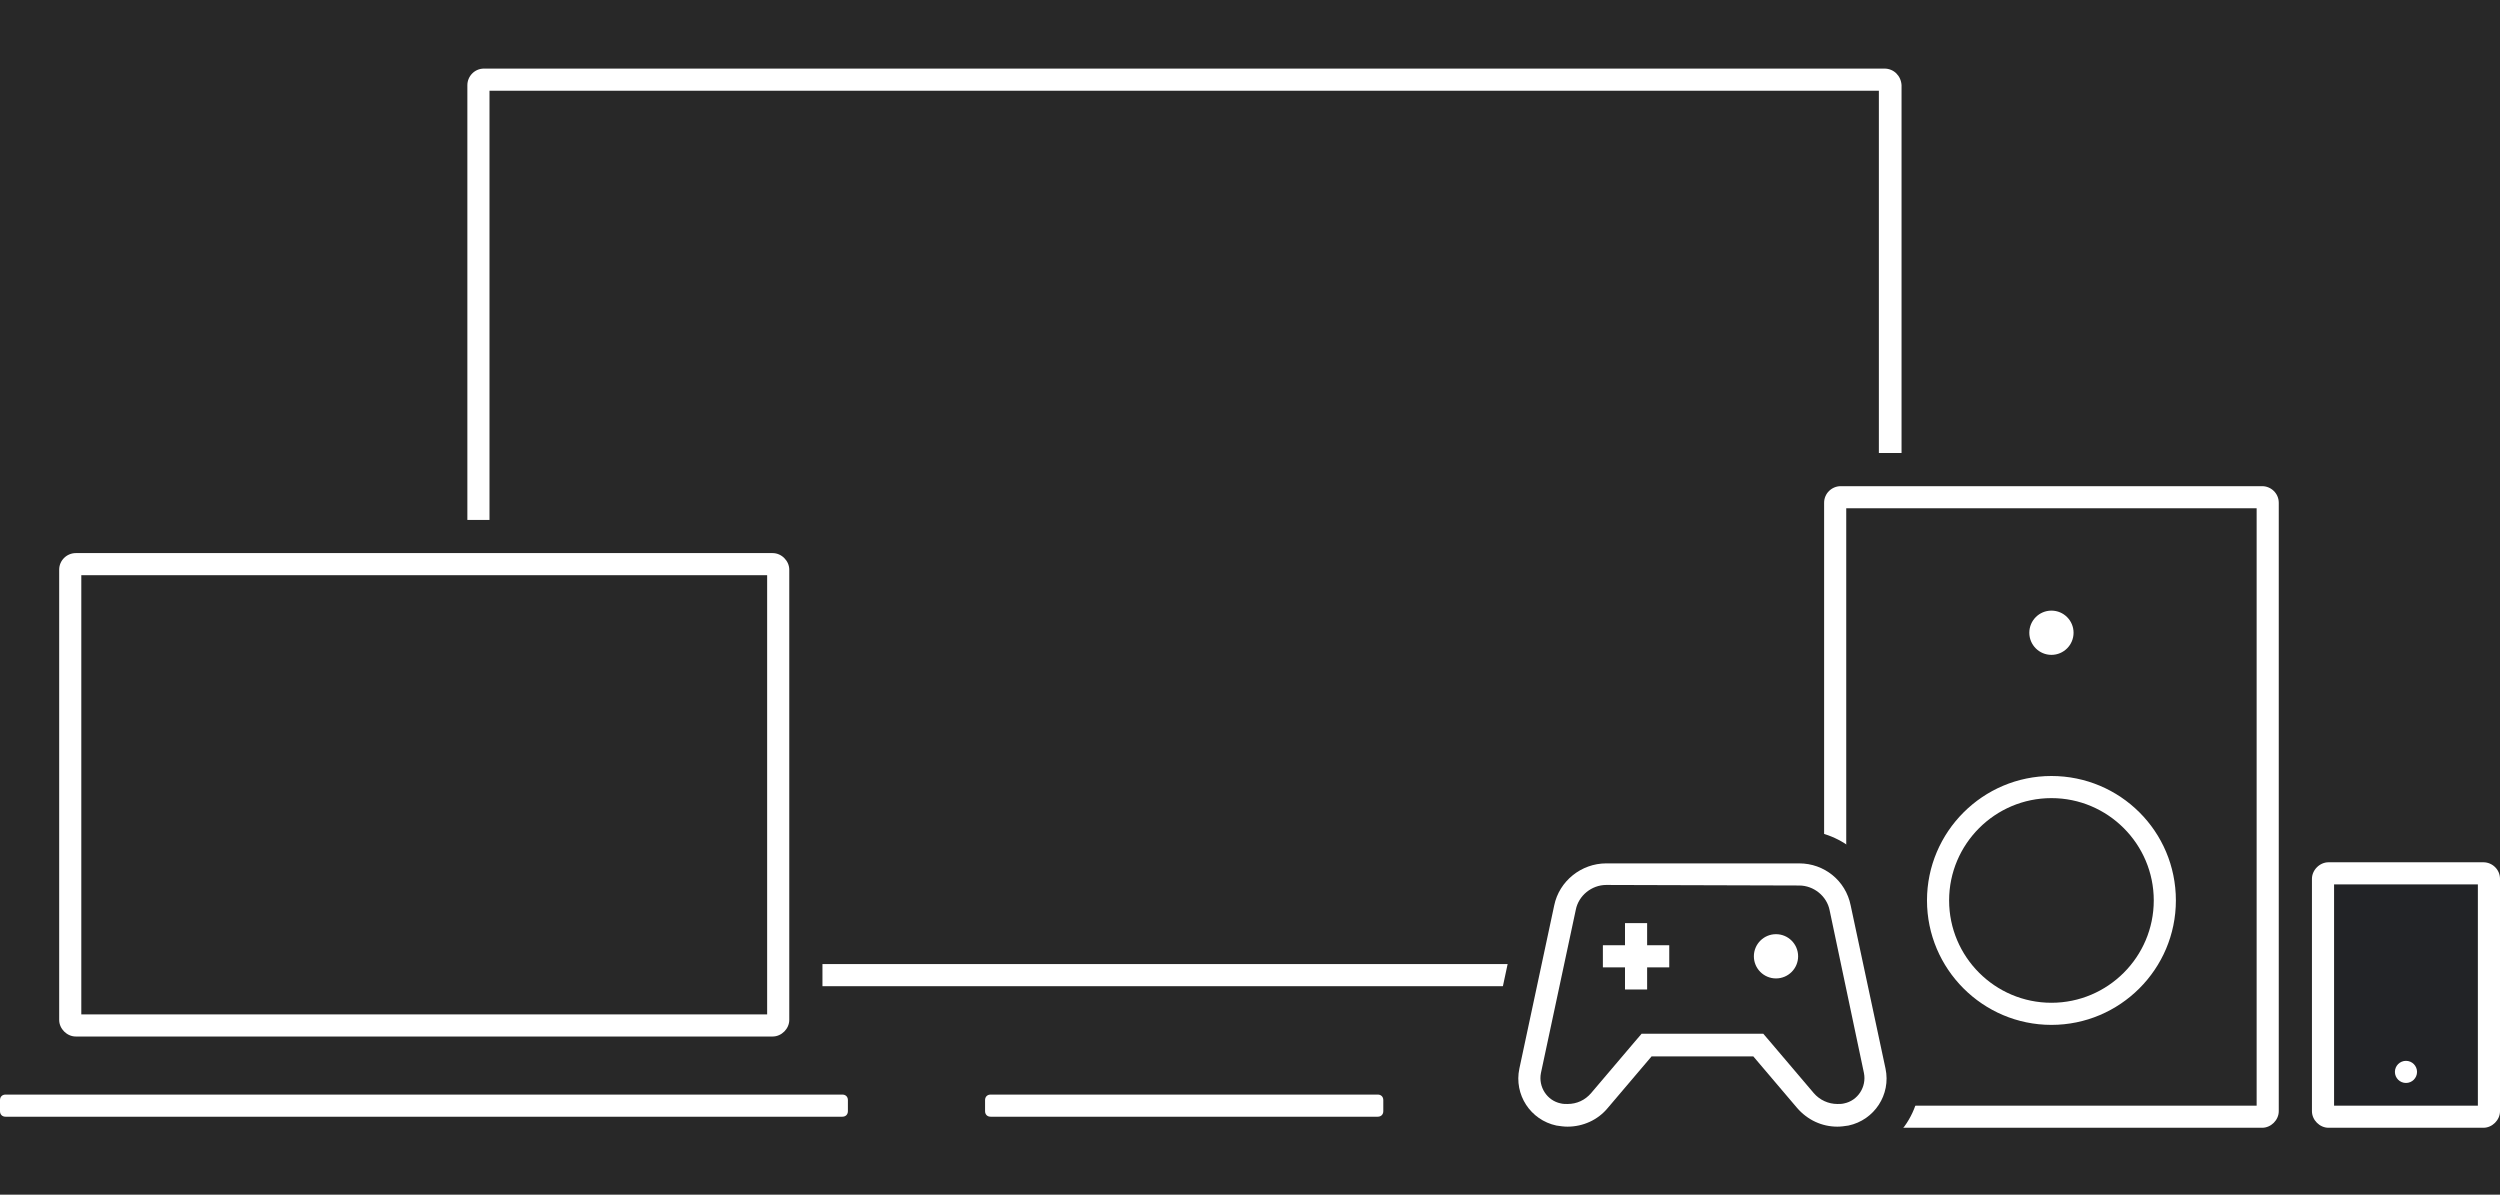
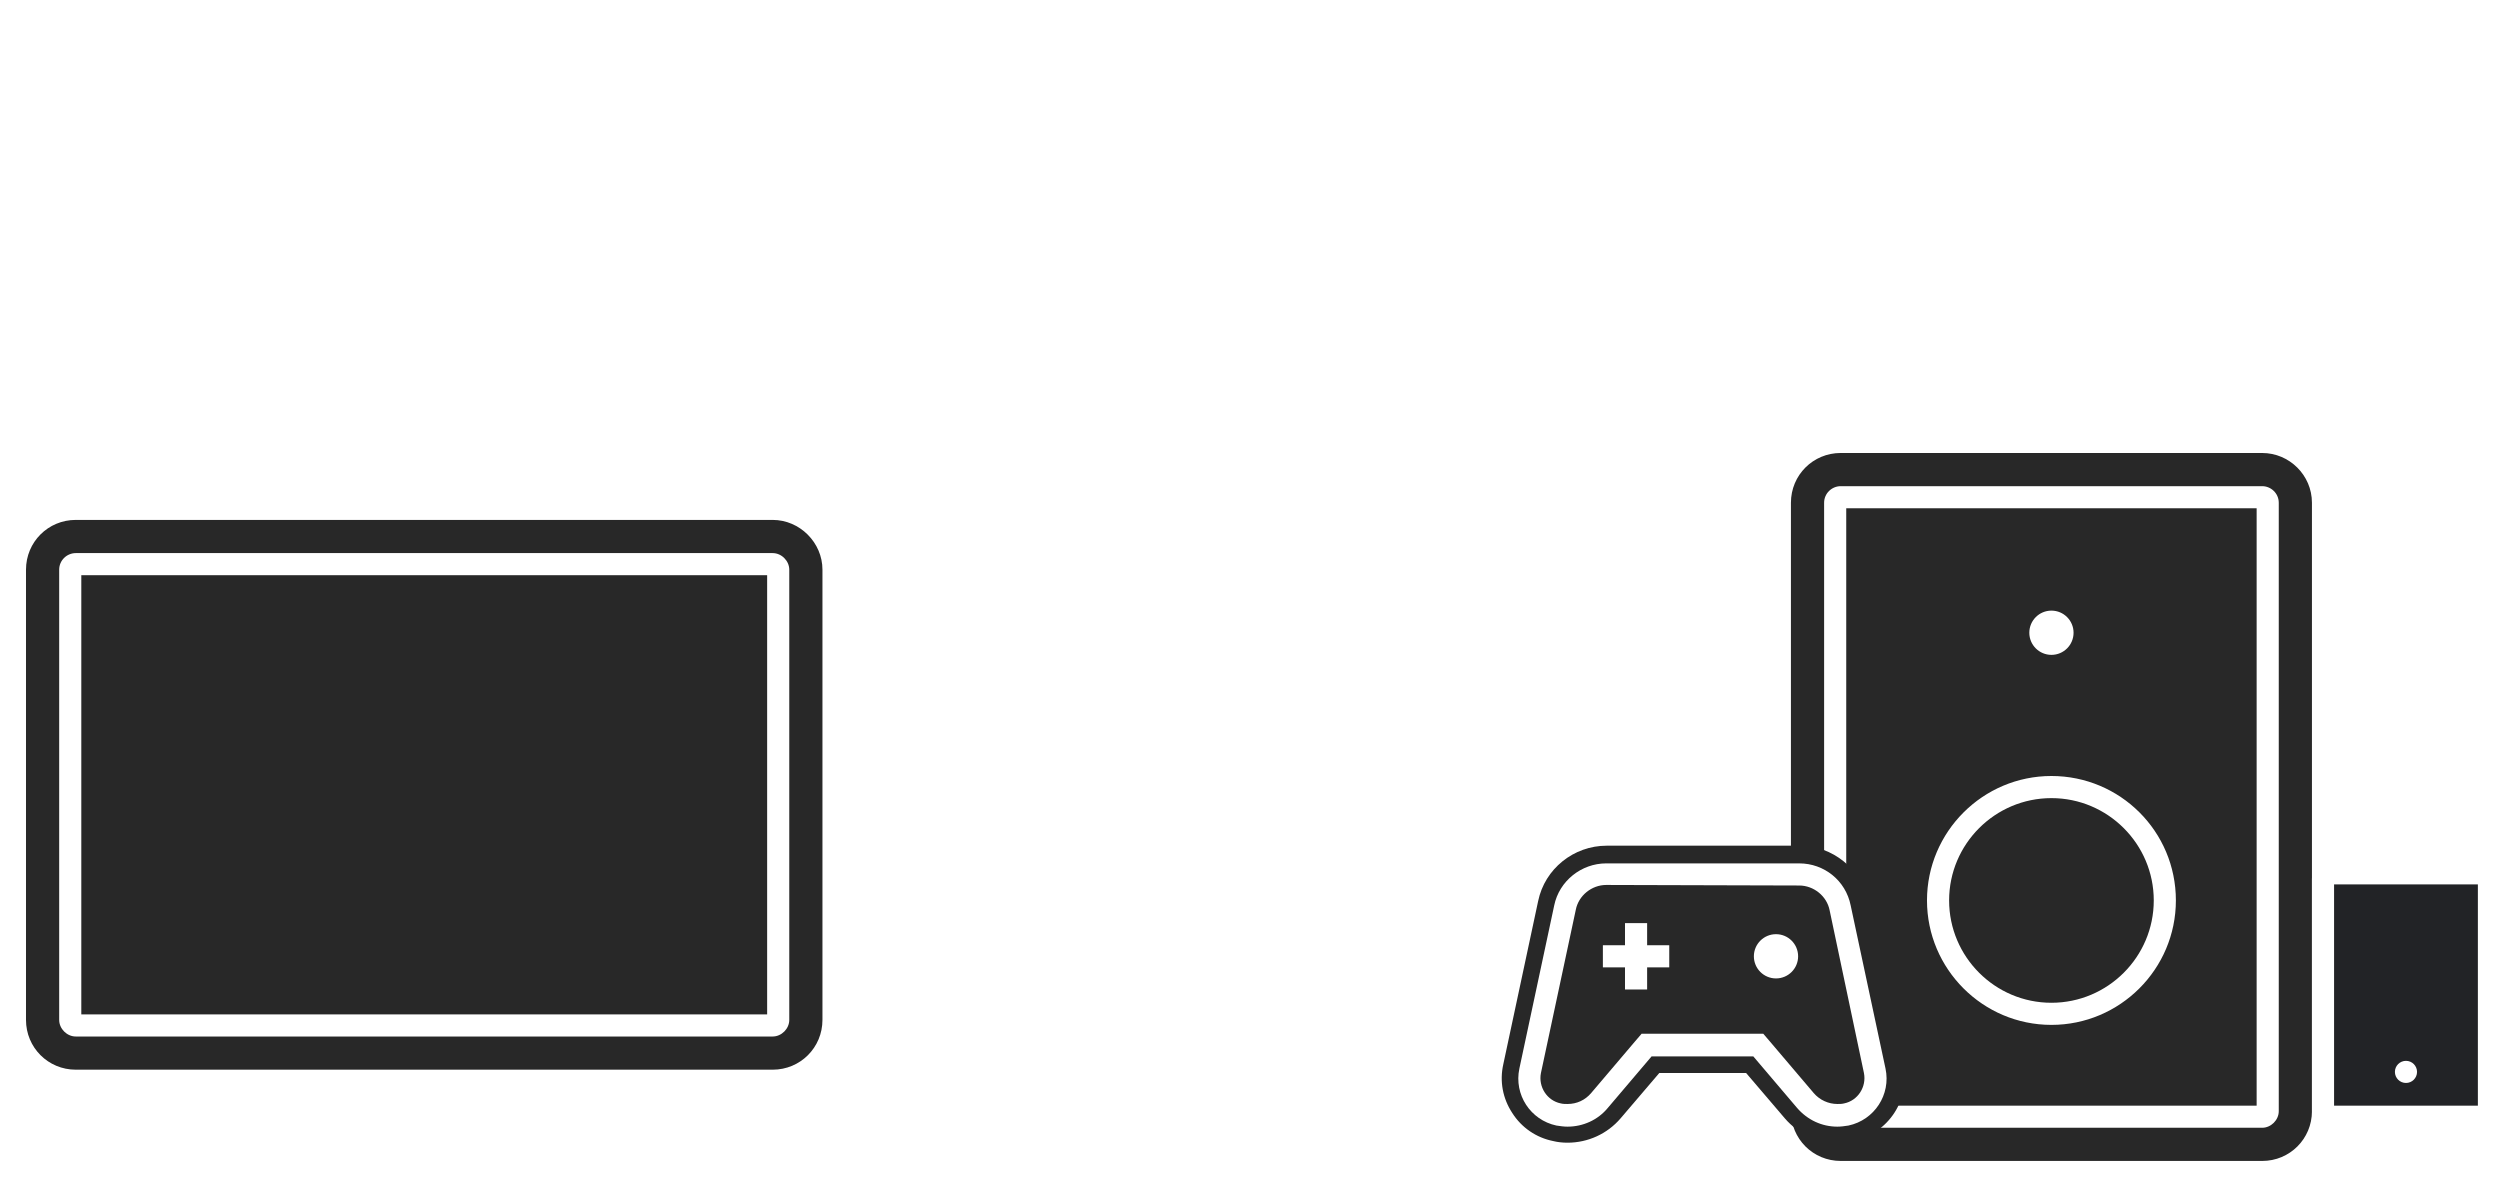
<svg xmlns="http://www.w3.org/2000/svg" id="Layer_1" viewBox="0 0 452 216">
  <style>.st0{fill:#282828;} .st1{fill:#FFFFFF;} .st2{fill:none;stroke:#FFFFFF;stroke-width:4;stroke-miterlimit:10;} .st3{fill:#222326;}</style>
  <g id="Layer_3">
-     <path class="st0" d="M0 0h452v216H0z" />
    <path class="st1" d="M339.7 16.4v157.9H88.5V16.4h251.2m1-4H87.5c-1.7 0-3 1.4-3 3v159.9c0 1.6 1.3 3 3 3h253.3c1.6 0 3-1.4 3-3V15.4c-.1-1.7-1.4-3-3.1-3zm-90.6 188.5c0 .6-.4 1-1 1h-70c-.6 0-1-.4-1-1v-2c0-.6.4-1 1-1h70c.6 0 1 .4 1 1v2z" />
    <path class="st0" d="M13.7 190.4c-3.3 0-6-2.7-6-6V103c0-3.3 2.7-6 6-6h126c3.3 0 6 2.7 6 6v81.4c0 3.3-2.7 6-6 6h-126z" />
    <path class="st0" d="M139.7 100c1.6 0 3 1.3 3 3v81.4c0 1.6-1.4 3-3 3h-126c-1.6 0-3-1.4-3-3V103c0-1.7 1.4-3 3-3h126m0-6h-126c-5 0-9 4-9 9v81.4c0 5 4 9 9 9h126c5 0 9-4 9-9V103c0-4.9-4.1-9-9-9z" />
    <path class="st1" d="M138.7 104v79.4h-124V104h124m1-4h-126c-1.6 0-3 1.3-3 3v81.4c0 1.6 1.4 3 3 3h126c1.6 0 3-1.4 3-3V103c0-1.6-1.4-3-3-3zm13.6 100.9c0 .6-.4 1-1 1H1c-.6 0-1-.4-1-1v-2c0-.6.4-1 1-1h151.3c.6 0 1 .4 1 1v2z" />
    <path class="st0" d="M332.8 206.9c-3.3 0-6-2.7-6-6v-110c0-3.3 2.7-6 6-6H409c3.3 0 6 2.7 6 6v110c0 3.3-2.7 6-6 6h-76.2z" />
    <path class="st0" d="M409 87.9c1.6 0 3 1.3 3 3v110c0 1.6-1.4 3-3 3h-76.2c-1.6 0-3-1.4-3-3v-110c0-1.7 1.4-3 3-3H409m0-6h-76.2c-5 0-9 4-9 9v110c0 5 4 9 9 9H409c5 0 9-4 9-9v-110c0-5-4.1-9-9-9z" />
    <path class="st1" d="M408 91.9v108h-74.2v-108H408m1-4h-76.2c-1.6 0-3 1.3-3 3v110c0 1.6 1.4 3 3 3H409c1.6 0 3-1.4 3-3v-110c0-1.7-1.4-3-3-3z" />
    <path class="st1" d="M370.9 144.3c10.2 0 18.5 8.3 18.5 18.5s-8.3 18.5-18.5 18.5-18.5-8.3-18.5-18.5 8.3-18.5 18.5-18.5m0-4c-12.4 0-22.5 10.1-22.5 22.5s10.1 22.5 22.5 22.5 22.5-10.1 22.5-22.5c0-12.5-10.1-22.5-22.5-22.5z" />
    <circle class="st1" cx="370.9" cy="114.4" r="4" />
    <path class="st0" d="M332.3 206.6c-3.7 0-7.2-1.6-9.6-4.4l-7-8.2H300l-7 8.2c-2.4 2.8-5.9 4.4-9.6 4.4-.9 0-1.8-.1-2.6-.3-3-.6-5.7-2.4-7.4-5.1-1.7-2.6-2.3-5.7-1.6-8.8l6.3-29.5c1.2-5.8 6.4-10 12.4-10h34.9c5.9 0 11.1 4.2 12.4 10l6.3 29.5c.6 3 .1 6.2-1.6 8.8-1.7 2.6-4.3 4.4-7.4 5.1-1.1.3-1.9.3-2.8.3z" />
-     <path class="st0" d="M325.3 156.1c4.5 0 8.5 3.2 9.4 7.6l6.3 29.5c1 4.7-2 9.3-6.7 10.3-.7.1-1.3.2-2 .2-2.8 0-5.5-1.2-7.3-3.4l-8-9.3h-18.4l-7.9 9.3c-1.9 2.2-4.5 3.4-7.3 3.4-.7 0-1.3-.1-2-.2-4.7-1-7.7-5.6-6.7-10.3l6.3-29.5c.9-4.4 4.9-7.6 9.4-7.6h34.9m0-6h-34.9c-7.3 0-13.8 5.2-15.3 12.4l-6.3 29.5c-1.7 7.9 3.4 15.7 11.3 17.4 1.1.2 2.2.3 3.3.3 4.6 0 8.9-2 11.9-5.5l6.1-7.2h12.8l6.1 7.2c3 3.5 7.3 5.5 11.9 5.5 1.1 0 2.2-.1 3.3-.3 7.9-1.7 13-9.5 11.3-17.4l-6.3-29.5c-1.5-7.2-7.9-12.4-15.2-12.4z" />
    <path class="st1" d="M325.3 160.1c2.6 0 5 1.9 5.5 4.5L337 194c.5 2.5-1.1 5-3.6 5.5-.4.1-.8.1-1.2.1-1.6 0-3.2-.7-4.3-2l-7.9-9.3-1.2-1.4h-22l-1.2 1.4-7.9 9.3c-1.1 1.3-2.6 2-4.3 2-.4 0-.8 0-1.2-.1-2.5-.5-4.1-3-3.6-5.5l6.3-29.5c.5-2.6 2.9-4.5 5.5-4.5l34.9.1m0-4h-34.9c-4.5 0-8.5 3.2-9.4 7.6l-6.3 29.5c-1 4.7 2 9.3 6.7 10.3.7.1 1.3.2 2 .2 2.8 0 5.5-1.2 7.3-3.4l7.9-9.3H317l7.9 9.3c1.9 2.2 4.5 3.4 7.3 3.4.7 0 1.3-.1 2-.2 4.7-1 7.7-5.6 6.7-10.3l-6.3-29.5c-.9-4.5-4.8-7.6-9.3-7.6z" />
    <path class="st2" d="M295.8 166.9v12m6-6h-12" />
    <circle class="st1" cx="321.1" cy="172.9" r="4" />
    <path class="st3" d="M421 201.9c-.5 0-1-.5-1-1v-42c0-.5.5-1 1-1h28c.5 0 1 .5 1 1v42c0 .5-.5 1-1 1h-28z" />
    <path class="st1" d="M448 159.9v40h-26v-40h26m1-4h-28c-1.6 0-3 1.4-3 3v42c0 1.6 1.4 3 3 3h28c1.6 0 3-1.4 3-3v-42c0-1.7-1.4-3-3-3z" />
    <circle class="st1" cx="435" cy="193.8" r="2" />
  </g>
</svg>